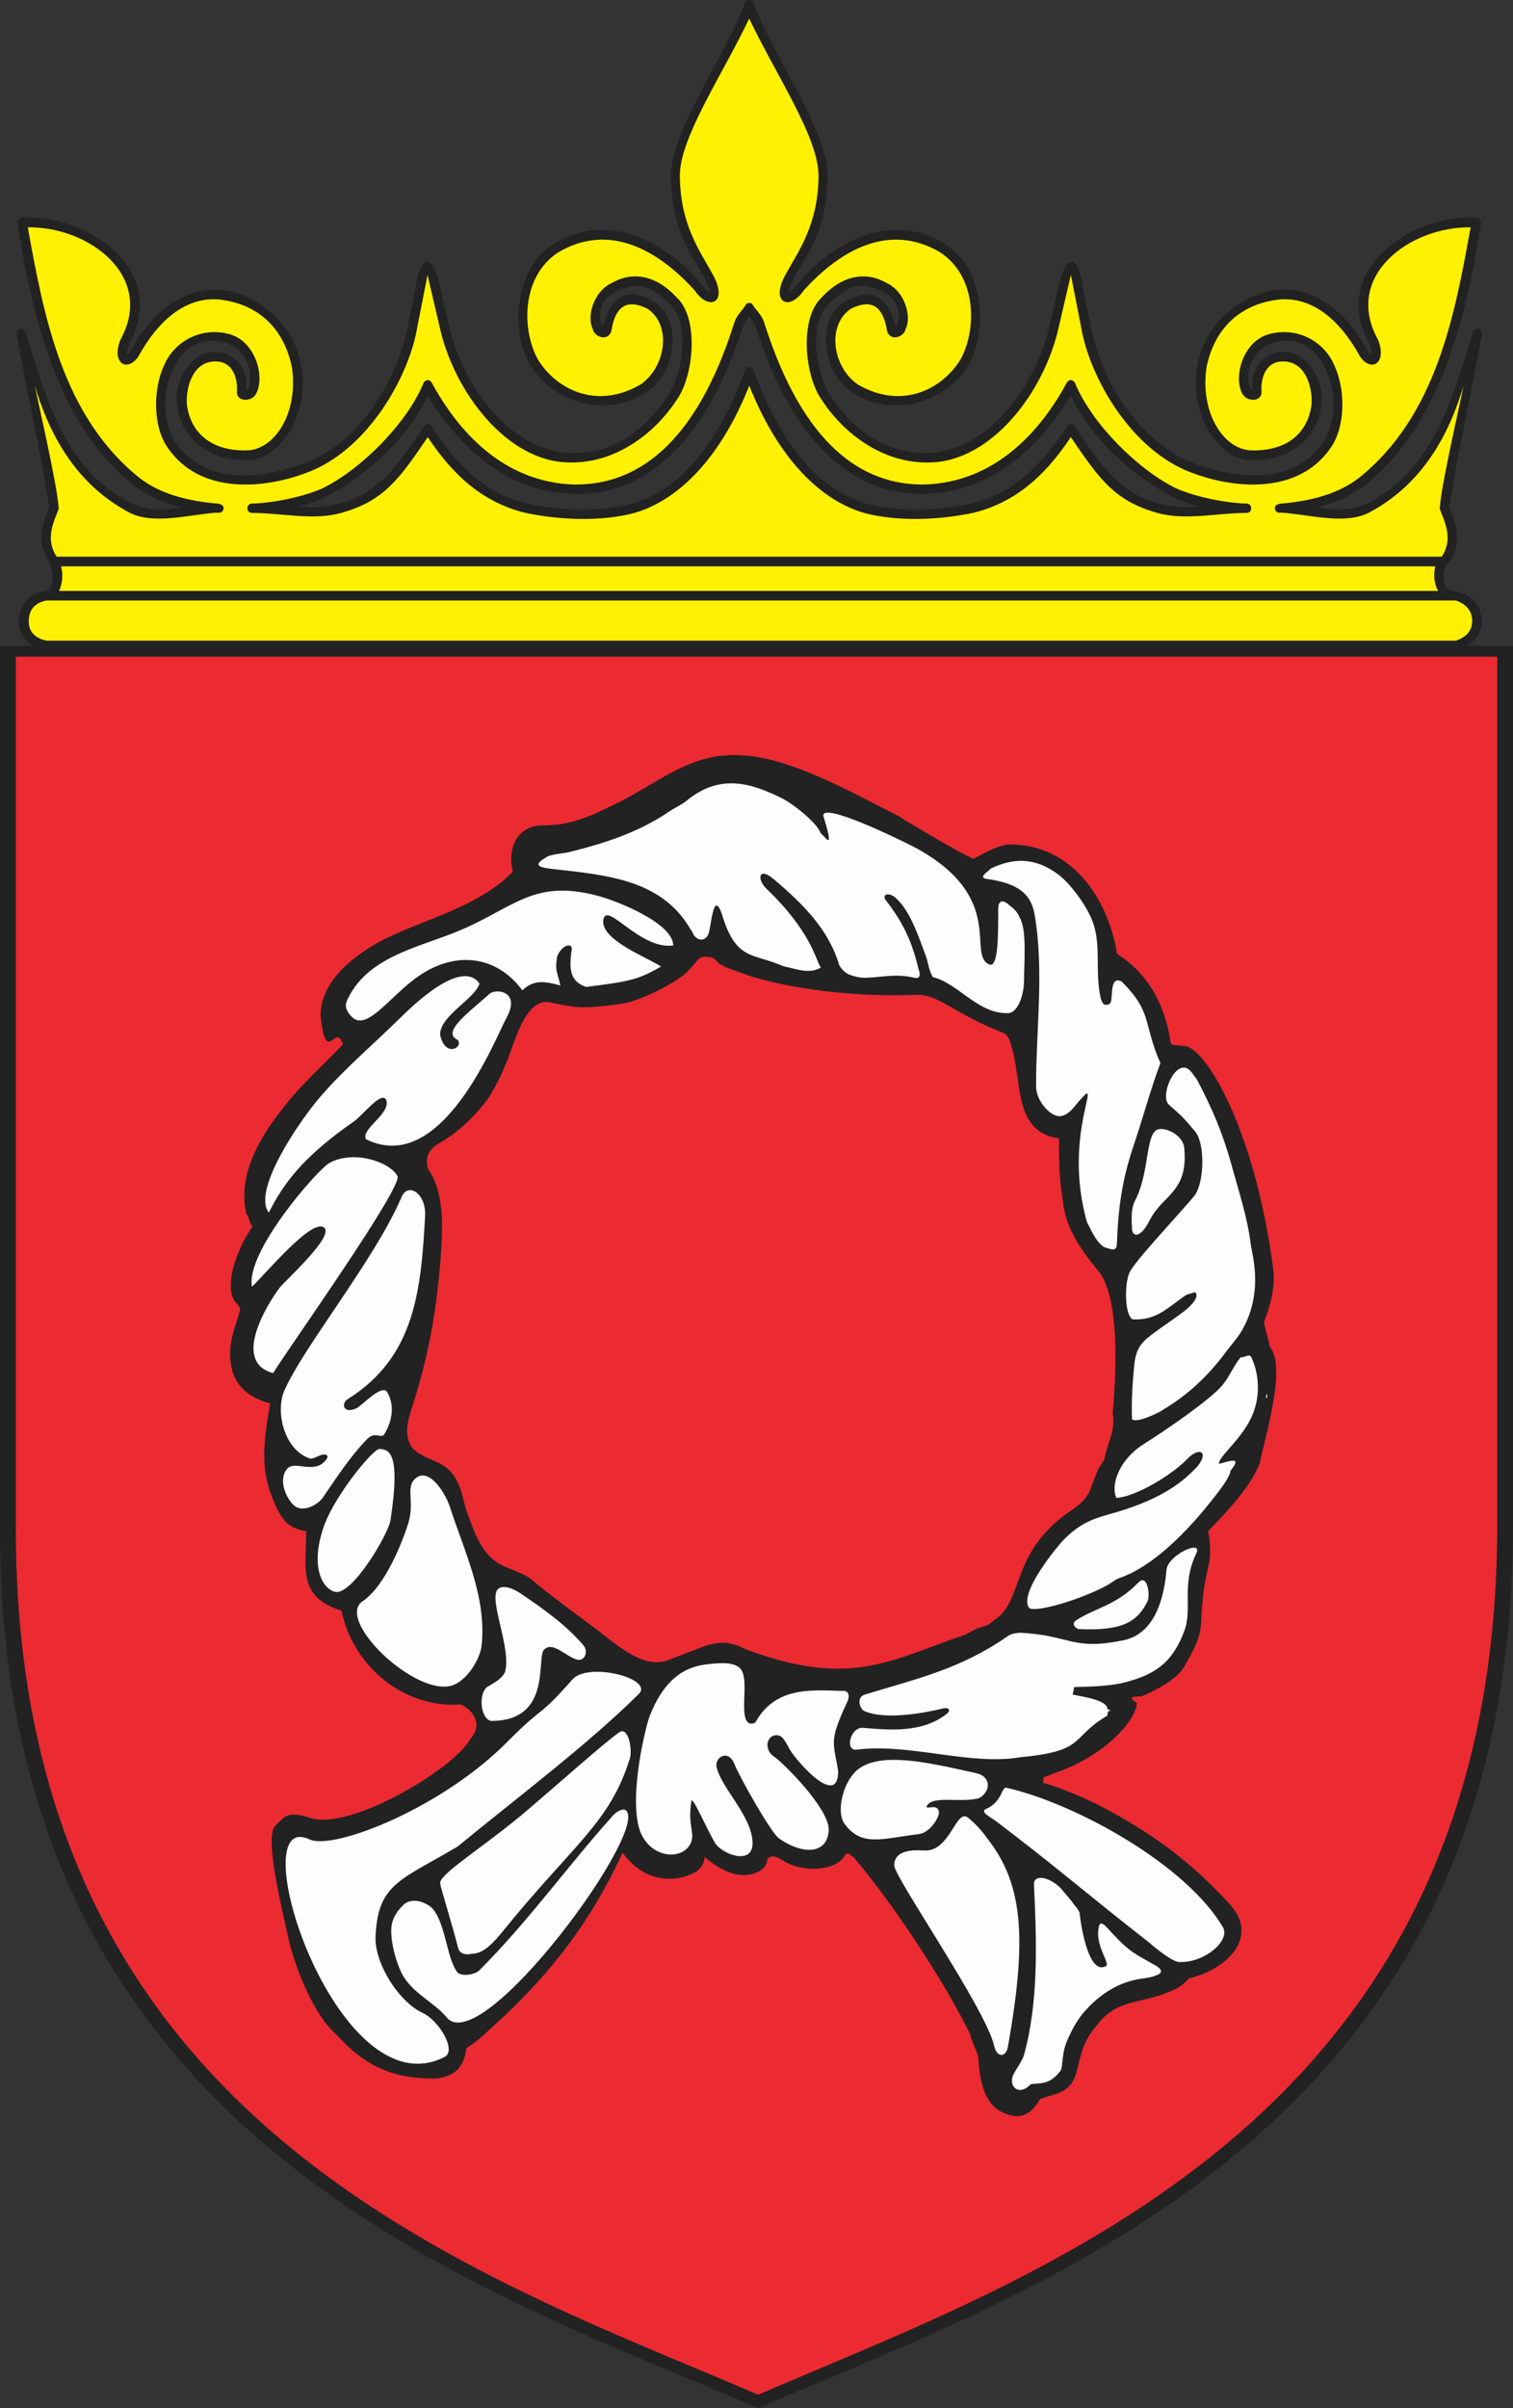
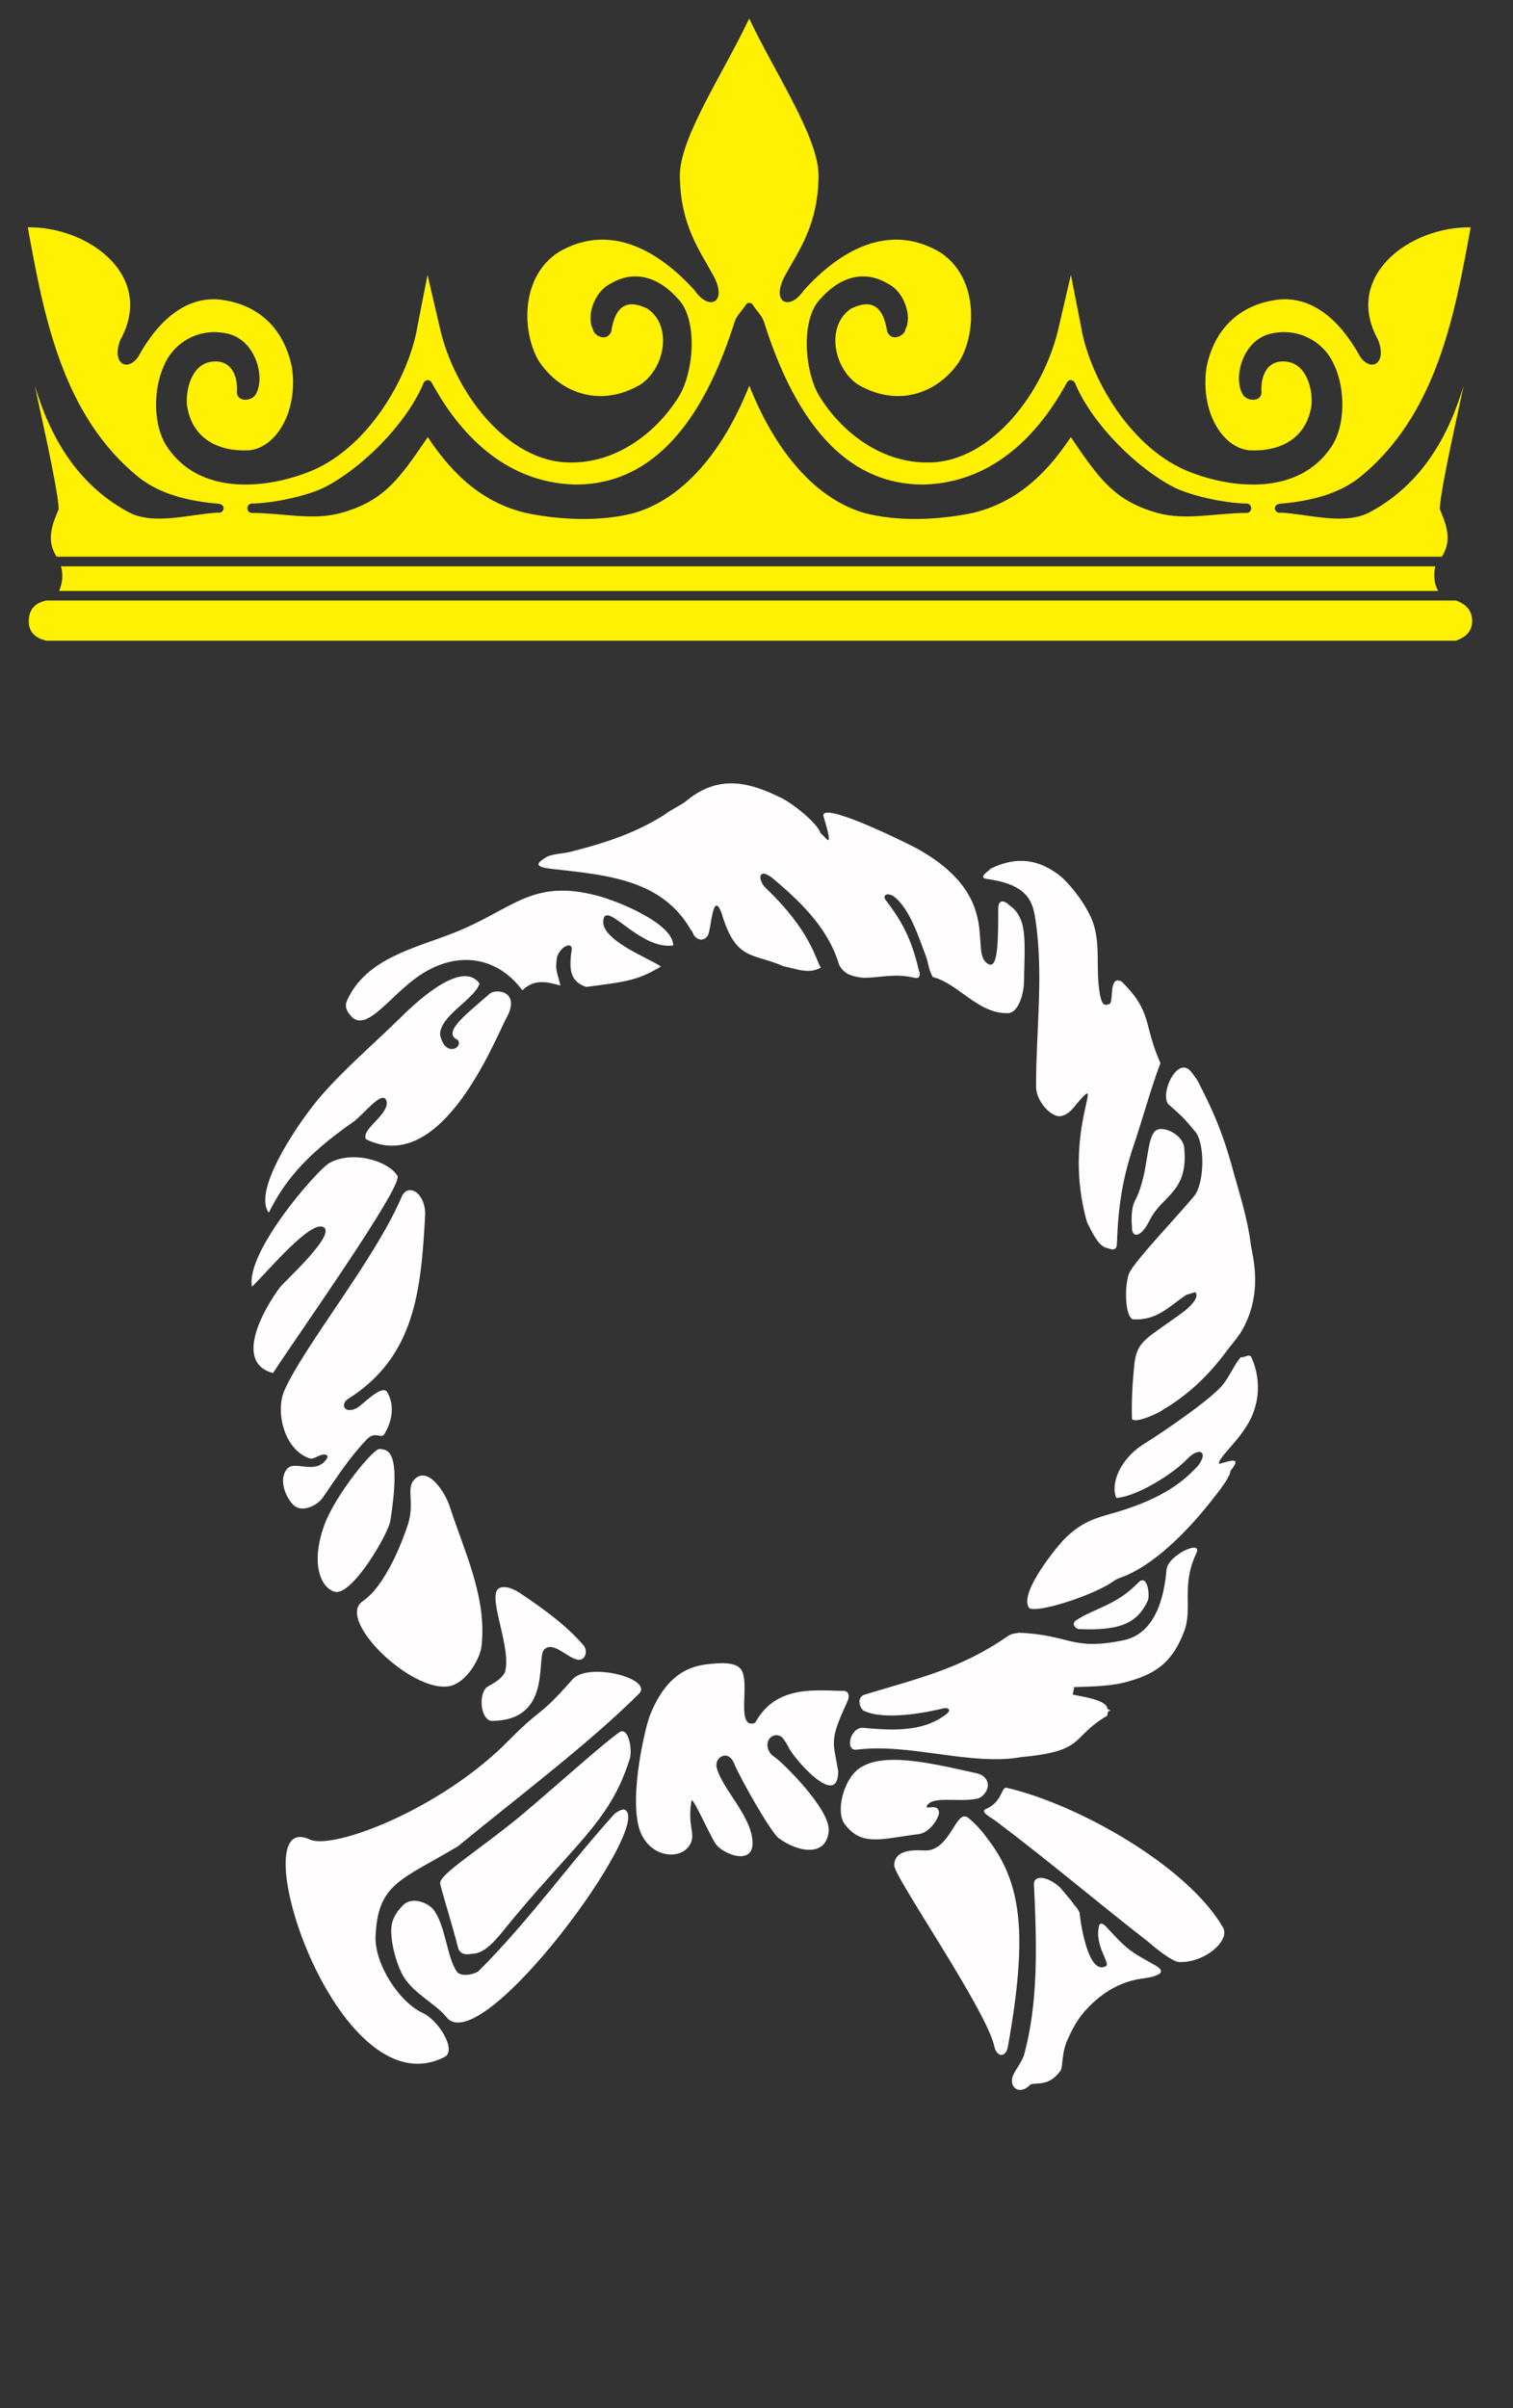
<svg width="509.017" height="809.758">
  <rect width="100%" height="100%" fill="#333333" stroke="none" />
  <defs>
    <marker id="ArrowEnd" viewBox="0 0 10 10" refX="0" refY="5" markerUnits="strokeWidth" markerWidth="4" markerHeight="3" orient="auto">
-       <path d="M 0 0 L 10 5 L 0 10 z" />
-     </marker>
+       </marker>
    <marker id="ArrowStart" viewBox="0 0 10 10" refX="10" refY="5" markerUnits="strokeWidth" markerWidth="4" markerHeight="3" orient="auto">
      <path d="M 10 0 L 0 5 L 10 10 z" />
    </marker>
  </defs>
  <g>
-     <path style="stroke:none; fill-rule:evenodd; fill:#222222" d="M 252.079 123.34C 251.353 123.395 250.818 123.844 250.517 124.758C 243.572 144.008 231.65 163.985 212.79 169.321C 201.47 172.325 189.286 171.797 177.501 169.371C 164.556 166.492 154.56 157.727 145.185 143.512C 144.513 141.942 142.947 142.535 142.314 143.836C 133.911 156.219 127.833 165.614 114.411 169.371C 104.939 171.293 104.216 170.285 100.462 170.285C 104.228 169.274 106.333 168.883 110.837 166.457C 122.993 159.758 136.876 148.047 143.915 133.024C 153.72 149.039 169.447 165.692 193.243 166.035C 215.599 166.657 236.97 150.926 250.025 109.567C 250.783 107.825 251.013 107.918 252.087 106.375C 253.158 107.918 253.388 107.821 254.15 109.567C 267.204 150.926 288.572 166.66 310.931 166.035C 334.728 165.692 350.451 149.039 360.259 133.024C 367.294 148.043 381.177 159.754 393.333 166.457C 397.837 168.883 399.943 169.274 403.708 170.285C 399.954 170.285 399.232 171.289 389.759 169.371C 376.333 165.614 370.259 156.219 361.857 143.836C 361.224 142.535 359.658 141.938 358.982 143.512C 349.607 157.727 339.615 166.492 326.665 169.371C 314.884 171.797 302.697 172.321 291.376 169.321C 272.517 163.989 260.595 144.008 253.65 124.758C 253.349 123.844 252.814 123.399 252.087 123.34L 252.079 123.34zM 0.017 513.785L 0.017 217.188L 11.161 217.188C 8.282 215.61 6.462 213.02 6.306 208.86C 6.736 202.168 11.028 199.047 16.071 198.68C 18.439 196.242 18.161 191.723 15.579 187.203C 12.114 180.766 14.79 175.34 16.556 170.489L 14.368 157.676L 5.54 112.446C 5.579 110.504 7.54 109.914 8.654 111.711C 15.466 134.008 21.591 157.727 44.353 169.399C 52.376 172.598 57.056 171.075 60.763 170.586C 52.126 168.18 51.552 167.258 45.794 163.891C 18.853 142.996 10.611 104.688 5.9 75.227C 5.7 73.789 6.786 73.157 7.708 73.164C 30.029 72.075 56.915 91.449 43.505 115.375C 41.857 120.657 43.13 119.598 44.845 116.457C 51.864 103.989 62.833 96.563 74.04 97.481C 85.474 98.41 98.837 107.875 101.38 123.36C 104.126 139.25 94.341 154.235 84.056 154.672C 72.462 155.391 61.216 149.016 59.626 136.418C 58.283 130.867 62.677 119.078 71.064 118.446C 78.919 117.637 83.087 124.399 82.783 129.254C 82.536 131.883 83.224 131.762 83.857 129.68C 84.915 125.996 83.857 118.457 76.38 115.395C 66.915 112.606 61.267 117.598 58.185 124.082C 54.458 131.922 54.56 142.02 59.279 149.192C 69.849 163.535 88.349 160.914 102.333 155.864C 122.646 148.078 134.259 125.664 137.314 109.153C 138.212 104.098 139.345 100 139.822 96.688C 141.404 85.668 145.384 84.883 147.915 95.84C 148.681 99.157 149.661 103.52 150.888 108.93C 155.685 130.403 172.122 151.813 192.072 152.348C 207.201 152.637 217.673 143.93 225.333 132.168C 229.915 124.063 231.759 109.504 225.783 102.575C 218.396 95.317 214.228 94.813 207.29 98.012C 201.869 100.797 200.747 105.575 202.701 109.852C 203.482 109.071 205.341 93.36 219.525 101.157C 230.208 106.836 227.384 126.442 216.997 132.149C 202.079 141.629 184.212 133.485 178.208 122.414C 171.743 112.035 173.001 89.539 186.552 81.879C 204.568 70.789 224.724 81.61 236.161 95.934C 239.396 99.657 239.743 98.739 236.947 93.364C 232.872 85.52 225.958 78.192 225.732 59.18C 225.552 44.047 244.38 18.356 250.619 1.024C 250.943 0.317 251.505 0 252.072 0C 252.634 0 253.197 0.313 253.525 1.024C 259.759 18.352 278.591 44.047 278.411 59.18C 278.185 78.188 271.275 85.516 267.197 93.364C 264.404 98.739 264.751 99.66 267.982 95.934C 279.415 81.61 299.572 70.789 317.591 81.879C 331.142 89.535 332.4 112.032 325.935 122.414C 319.931 133.489 302.068 141.633 287.146 132.149C 276.755 126.446 273.931 106.84 284.619 101.157C 298.802 93.364 300.661 109.071 301.443 109.852C 303.392 105.575 302.271 100.797 296.853 98.012C 289.915 94.813 285.751 95.317 278.361 102.575C 272.384 109.5 274.228 124.059 278.81 132.168C 286.466 143.93 296.939 152.637 312.072 152.348C 332.013 151.817 348.454 130.407 353.251 108.93C 354.474 103.52 355.454 99.157 356.224 95.84C 358.751 84.887 362.732 85.672 364.318 96.688C 364.79 99.996 365.923 104.094 366.826 109.153C 369.876 125.66 381.493 148.075 401.806 155.864C 415.786 160.91 434.29 163.535 444.861 149.192C 449.579 142.02 449.685 131.922 445.954 124.082C 442.872 117.598 437.224 112.602 427.755 115.395C 420.279 118.457 419.22 125.992 420.279 129.68C 420.911 131.762 421.599 131.883 421.353 129.254C 421.052 124.403 425.216 117.637 433.076 118.446C 441.462 119.075 445.857 130.864 444.513 136.418C 442.923 149.012 431.681 155.391 420.083 154.672C 409.798 154.235 400.009 139.25 402.759 123.36C 405.298 107.879 418.661 98.414 430.099 97.481C 441.302 96.567 452.271 103.989 459.294 116.457C 461.009 119.594 462.283 120.653 460.634 115.375C 447.224 91.453 474.111 72.075 496.431 73.164C 497.353 73.16 498.443 73.789 498.24 75.227C 493.529 104.688 485.286 142.992 458.345 163.891C 452.587 167.254 452.017 168.176 443.376 170.586C 447.079 171.075 451.759 172.594 459.786 169.399C 482.544 157.731 488.669 134.012 495.486 111.711C 496.599 109.914 498.56 110.508 498.599 112.446L 489.771 157.676L 487.583 170.489C 489.732 175.34 492.693 184.504 486.271 190.176C 484.833 195.461 486.177 198.063 488.068 198.68C 493.298 198.754 498.165 202.168 498.595 208.86C 498.439 213.02 496.286 215.61 493.177 217.188L 509.017 217.188L 509.017 513.856C 508.743 717.328 350.876 768.602 255.064 809.758C 159.251 768.672 -0.487 718.309 0.001 513.785" />
-     <path style="stroke:none; fill-rule:evenodd; fill:#ec2a32" d="M 5.333 513.364L 5.333 220.821L 503.708 220.821L 503.708 513.434C 503.439 714.125 348.876 764.696 255.064 805.289C 161.255 764.766 4.861 715.09 5.333 513.364zM 349.986 705.793L 354.329 704.422C 365.99 701.223 359.587 691.848 368.962 681.102C 375.134 672.871 381.993 673.785 390.685 670.813C 394.111 669.442 397.083 668.758 399.829 665.328C 413.318 662.129 423.607 651.153 413.775 640.407C 400.513 625.774 386.794 615.942 370.103 607.254C 364.161 604.282 358.216 601.766 351.81 599.711C 350.439 599.938 351.126 598.34 351.126 597.657L 355.927 595.828C 371.474 590.34 382.22 578.68 382.451 572.735C 382.451 572.282 377.65 570.449 384.048 570.449C 384.048 570.449 395.478 565.879 398.451 560.391C 401.65 554.449 404.165 551.016 404.165 543.699C 404.619 536.383 405.079 532.727 406.677 526.094C 407.818 520.836 406.451 515.121 406.451 514.891C 411.478 509.633 420.626 500.489 423.826 492.028C 425.423 483.571 432.97 460.016 427.255 452.93L 425.197 444.699C 427.025 439.899 429.083 433.727 428.396 427.094C 422.681 382.735 407.587 355.524 399.814 352.094C 398.443 351.41 394.099 351.867 393.872 350.723C 391.587 335.407 384.497 326.258 375.81 320.77C 372.841 302.25 360.72 283.957 339.681 283.957C 336.251 283.957 330.536 287.157 327.564 288.758C 326.423 288.985 298.982 272.754 303.099 274.813C 290.068 268.414 266.286 254.465 249.365 254.008C 232.904 252.867 222.154 262.696 208.665 269.555C 199.29 274.125 192.888 277.555 182.599 277.555C 174.138 277.555 170.482 285.098 172.54 293.102C 159.736 306.364 138.701 309.793 124.978 318.25C 117.204 323.051 108.06 330.598 107.829 341.344C 109.658 359.18 112.857 343.399 115.372 351.172C 109.201 357.801 102.111 363.977 96.622 370.836C 89.079 380.211 79.474 393.699 82.904 408.336C 84.044 409.477 83.818 411.305 84.958 412.449C 79.931 419.535 76.271 430.285 78.099 435.77C 78.783 437.825 80.154 438.512 80.841 440.114C 79.243 446.512 76.271 451.774 77.869 459.778C 79.466 467.321 85.411 470.524 90.9 471.895C 88.615 484.926 87.701 493.387 91.357 502.989C 94.556 511.449 97.072 513.961 103.017 514.875C 103.017 527.449 100.048 537.055 114.908 541.629C 118.337 559.004 134.572 574.555 155.15 573.184C 158.349 574.782 160.865 577.754 160.177 581.184C 159.951 582.782 158.349 584.614 157.435 585.985C 150.576 596.043 117.419 615.481 104.615 611.364C 96.615 608.852 95.927 610.68 92.497 614.106C 89.068 617.762 94.552 640.86 96.841 650.918C 98.669 660.063 105.302 677.672 113.533 684.528C 124.048 696.188 134.337 699.16 147.146 698.93C 153.548 697.789 155.833 695.274 156.974 688.645C 161.087 686.36 164.06 682.93 167.947 679.5C 185.326 663.496 198.814 646.117 209.333 623.25C 210.017 623.25 209.56 623.477 210.931 624.848C 218.935 634.223 229.451 632.391 234.482 629.192C 235.853 628.278 237.224 625.992 236.993 624.391C 245.224 631.477 251.396 631.477 255.513 629.192C 258.712 627.364 257.798 624.848 258.486 624.848C 260.083 623.477 262.142 624.848 263.97 625.989C 271.286 630.102 281.345 628.731 284.091 624.16C 285.232 622.106 286.607 624.387 287.064 624.387C 299.411 638.789 317.247 665.317 326.392 684.067C 326.845 686.352 328.447 689.325 329.134 691.61C 329.587 704.641 333.935 708.758 336.908 710.129C 342.849 713.098 346.74 711.5 349.939 705.785L 349.986 705.793zM 324.736 549.688L 328.622 547.633L 332.279 546.492L 335.935 543.75C 344.165 536.664 340.736 521.801 359.486 508.539C 363.372 506.028 365.884 503.739 367.029 500.309C 367.712 498.254 368.626 496.196 369.54 493.91L 371.595 490.711C 372.279 485.684 375.482 481.11 374.337 475.391C 376.392 452.754 375.251 434.004 369.31 427.145C 357.88 413.426 358.107 407.254 357.193 401.078C 356.283 394.907 356.283 389.875 356.283 382.785C 344.622 381.414 343.478 370.442 342.337 362.438C 341.654 358.325 341.423 355.582 340.283 351.922C 340.056 351.008 339.599 348.035 337.083 347.121C 321.536 341.18 315.822 334.321 308.501 334.547C 277.177 335.688 254.993 329.289 250.88 327.688C 246.767 326.09 242.65 325.176 241.048 323.117C 239.908 321.52 236.021 321.063 234.65 322.891C 234.423 323.117 232.822 325.176 231.22 326.774C 227.564 330.43 215.447 336.606 209.271 337.52C 204.47 338.203 198.755 338.887 194.638 338.66C 191.665 338.434 188.009 337.746 185.036 337.063C 179.091 335.922 175.435 343.004 172.232 352.379C 169.947 359.239 166.06 367.012 163.771 369.985C 159.427 375.699 154.396 380.5 148.224 384.16C 145.482 385.758 142.74 387.817 143.88 392.848C 149.822 401.305 148.908 413.426 148.224 423.485C 146.626 442.918 143.88 456.41 139.306 471.043C 137.935 475.844 135.193 481.789 138.622 486.817C 144.794 492.989 152.341 489.559 155.771 503.739C 156.681 507.625 158.056 511.282 159.427 514.711C 165.599 529.571 172.689 525.684 180.005 532.086C 181.833 533.914 195.326 543.973 201.497 548.547C 210.185 555.403 217.501 561.121 225.048 558.149C 227.333 557.235 236.935 553.578 237.622 553.348C 240.365 552.438 243.564 552.207 245.853 552.664C 246.536 552.891 249.279 553.578 249.966 554.262C 286.095 567.981 299.126 558.375 324.736 549.692" />
    <path style="stroke:none; fill-rule:evenodd; fill:#fffdfd" d="M 131.365 511.258C 135.021 487.481 130.451 487.481 127.708 487.25C 125.654 487.024 113.076 502.34 109.189 512.629C 104.388 525.66 107.818 533.891 112.619 535.266C 118.333 536.864 130.681 515.832 131.369 511.258L 131.365 511.258zM 137.31 512.399C 135.482 518.114 129.767 533.203 121.99 538.465C 112.615 544.864 140.509 571.391 152.63 566.59C 157.658 564.535 161.548 557.446 162.005 553.559C 163.833 537.098 156.29 522.004 151.259 506.457C 149.431 501.199 143.943 493.196 139.599 497.313C 136.4 500.282 139.599 505.086 137.314 512.403L 137.31 512.399zM 344.517 329.969C 344.517 323.34 345.427 313.735 343.376 309.164C 341.779 305.508 340.404 305.278 339.033 303.907C 337.204 302.539 336.06 302.996 335.833 305.047C 335.833 315.563 335.833 325.852 332.634 324.25C 325.318 320.594 338.579 301.844 308.169 285.153C 301.54 281.723 275.474 269.149 277.072 274.637C 281.185 287.899 277.072 280.352 276.158 280.352C 275.017 276.696 266.556 270.067 262.669 268.235C 252.837 263.434 242.318 260.004 231.115 269.149C 229.286 270.746 226.314 271.891 223.572 273.949C 214.197 279.891 204.365 283.325 191.56 286.524C 189.732 286.977 185.619 287.207 184.017 288.121C 180.13 290.407 179.673 291.551 186.072 292.235C 204.591 294.289 222.884 295.891 232.49 312.813C 232.716 312.813 233.173 313.953 233.4 314.41C 234.997 316.696 237.286 316.239 238.201 314.41C 239.341 312.125 239.798 299.094 242.771 307.094C 247.572 323.328 253.286 320.356 263.576 324.926C 268.146 325.84 272.036 327.668 276.15 325.383C 274.322 322.641 272.951 313.266 257.63 298.629C 254.658 295.66 255.119 291.086 260.599 295.887C 270.888 304.575 278.892 313.035 282.322 324.465C 282.322 324.465 283.232 326.52 285.521 327.664C 285.747 327.664 287.349 328.578 290.548 328.805C 296.263 328.805 300.837 327.207 307.697 328.805C 309.525 329.262 309.751 327.664 309.064 326.063C 306.552 315.317 303.122 309.371 297.861 302.512C 296.947 301.141 298.314 299.996 300.603 301.371C 305.861 305.258 308.833 314.403 311.576 321.719C 312.259 323.547 312.49 326.52 313.861 328.578C 322.318 330.633 328.951 340.922 339.013 340.696C 342.669 340.696 344.497 334.067 344.497 329.949L 344.517 329.969zM 134.794 342.164C 125.419 351.309 115.587 359.77 108.271 368.231C 102.099 375.09 84.49 400.012 90.435 407.785C 95.236 398.184 101.865 389.039 119.017 377.149C 122.216 374.864 128.619 366.403 129.99 370.063C 131.361 374.633 121.302 379.664 123.13 383.094C 148.966 395.899 167.033 348.114 170.462 342.164C 175.263 333.246 166.806 332.336 164.747 334.164C 156.974 341.024 148.513 347.196 154.001 349.711C 156.056 352.223 149.658 355.883 148.06 347.883C 148.06 341.485 159.72 335.996 161.322 330.735C 155.837 322.961 141.658 335.305 134.798 342.164L 134.794 342.164zM 141.201 327.989C 153.775 319.532 167.267 321.59 175.728 333.016C 179.158 329.817 182.357 329.586 188.533 331.418C 187.392 326.391 186.704 326.617 187.392 321.817C 188.763 317.703 193.333 316.332 192.193 320.219C 191.509 325.934 191.74 330.047 197.22 331.879C 211.396 330.051 214.595 329.594 222.372 325.02C 218.486 322.278 202.482 316.332 202.939 309.699C 203.622 302.157 215.056 319.532 226.49 317.93C 226.49 310.387 207.283 302.84 201.111 301.239C 178.704 295.297 172.759 305.809 152.408 313.813C 139.376 318.84 124.056 322.274 117.423 335.078C 116.509 336.907 115.138 338.735 118.564 342.164C 123.822 346.735 131.595 334.391 141.201 327.989zM 91.865 461.727C 98.724 450.981 135.767 398.848 133.708 395.418C 130.736 390.391 118.619 386.731 110.845 391.075C 106.958 393.133 82.493 421.028 84.779 432.688C 89.579 428.117 104.9 409.594 109.017 412.797C 112.673 415.539 96.212 430.403 94.158 432.918C 89.357 439.321 78.154 458.071 91.872 461.727L 91.865 461.727zM 108.509 503.739C 113.079 497.11 117.654 490.02 123.142 484.305C 126.115 480.875 128.169 484.078 129.314 482.25C 131.826 478.137 132.97 472.649 130.224 468.075C 128.396 465.332 121.536 472.875 119.935 473.559C 115.591 475.617 114.451 471.961 117.193 470.36C 139.599 456.184 141.658 434.004 143.029 408.625C 143.255 401.082 137.087 397.422 135.029 402.684C 125.884 423.946 101.646 453.446 95.47 468.078C 92.728 475.164 95.697 487.742 104.388 490.485C 105.529 490.711 107.13 489.344 108.732 489.114C 108.732 489.114 111.243 488.887 109.646 490.942C 105.759 495.969 99.13 490.942 96.615 493.914C 93.642 497.344 95.931 503.289 98.669 506.032C 101.642 509.004 106.9 506.032 108.501 503.746L 108.509 503.739zM 372.564 419.688C 374.849 420.602 375.763 420.145 375.763 418.09C 376.216 405.742 377.591 396.598 381.247 385.621C 384.447 376.246 386.962 366.645 390.392 357.496C 384.451 344.008 387.88 340.578 377.361 330.059C 372.79 327.774 374.845 336.918 373.247 337.602C 371.65 338.285 370.736 338.055 370.048 334.403C 368.451 325.485 370.505 317.711 367.536 309.711C 365.025 303.309 359.076 296.223 355.876 293.938C 348.103 288.223 340.786 288.453 333.24 292.11C 333.24 292.567 328.669 295.082 331.869 295.539C 343.529 297.137 346.958 301.254 348.103 307.657C 351.302 326.864 348.56 345.614 348.56 365.278C 348.56 370.535 353.818 375.793 356.79 375.336C 359.759 374.883 361.361 372.137 363.189 370.078C 371.65 360.477 357.247 381.282 365.701 411.008C 367.072 413.52 369.357 419.239 372.56 419.696L 372.564 419.688zM 380.822 412.442C 380.595 416.098 383.564 416.785 386.763 410.387C 391.107 401.699 399.794 401.012 398.423 386.153C 398.197 382.039 392.708 379.067 389.736 379.75C 385.165 380.891 386.993 394.153 381.736 403.985C 380.595 406.27 380.595 410.157 380.822 412.446L 380.822 412.442zM 390.884 474.289C 399.115 469.489 406.201 463.086 412.607 454.399C 413.978 452.571 415.806 450.512 417.177 448.457C 425.408 435.426 421.29 421.934 420.833 418.735C 419.693 409.36 416.947 401.36 414.204 391.297C 411.232 380.782 408.033 373.235 402.775 363.172L 400.947 360.66C 396.146 354.258 389.974 368.203 393.173 371.403C 397.743 375.516 397.743 375.289 402.318 380.778C 405.517 385.348 405.06 397.926 401.865 402.043C 397.064 407.985 381.517 424.223 379.915 428.11C 378.318 431.766 378.318 442.285 381.056 443.657C 389.286 444.11 392.943 439.543 399.119 435.426L 402.091 434.512C 404.146 436.567 398.435 440.914 398.435 440.914C 386.087 450.059 382.888 450.516 381.743 457.832C 381.06 464.004 380.603 470.637 380.829 477.266C 382.884 478.864 392.033 473.836 390.888 474.297L 390.884 474.289zM 346.079 540.516C 347.22 542.801 364.372 537.774 373.06 532.742C 374.431 531.828 375.345 531.145 376.49 530.688C 388.15 526.801 400.04 514.227 407.587 504.621C 408.044 503.938 413.759 497.305 413.99 494.563C 417.876 489.762 414.216 491.133 410.103 492.278C 409.646 489.992 418.333 483.59 421.533 475.36C 425.646 464.844 420.849 456.157 420.849 456.157C 419.935 455.242 418.794 456.61 417.419 456.383C 415.134 459.125 413.533 463.012 411.478 465.528C 407.822 470.328 390.669 481.989 384.724 485.649C 376.724 490.676 373.521 499.137 375.579 503.711C 382.435 503.254 394.556 495.711 399.357 490.68C 403.47 486.336 406.9 488.168 402.786 493.196C 398.443 497.766 391.814 503.711 375.579 508.512C 368.263 510.567 363.919 511.711 357.974 517.657C 356.146 519.485 342.884 535.262 346.087 540.52L 346.079 540.516zM 343.509 590.871C 365.689 588.817 359.97 584.242 372.548 576.926C 372.548 576.473 372.548 576.016 373.001 575.328C 373.915 575.328 373.915 575.328 372.548 574.645C 372.548 571.672 364.087 570.532 360.888 569.844C 360.888 569.617 361.341 568.016 361.341 567.332C 367.513 567.106 374.146 567.106 380.091 565.278C 389.693 562.535 394.724 558.192 398.384 548.586C 401.357 540.813 397.243 533.266 402.497 522.293C 404.783 517.492 392.669 522.977 392.439 528.008C 391.298 541.039 386.724 549.731 378.036 551.559C 360.431 555.215 359.974 549.731 342.822 549.047C 342.138 549.274 340.536 549.047 338.708 550.418C 323.161 561.164 308.986 564.364 290.919 569.852C 287.947 570.766 289.322 574.653 290.693 575.336C 297.779 578.535 311.04 576.02 317.673 574.422C 319.501 574.196 319.728 575.336 318.583 576.25C 310.353 582.879 298.919 581.735 290.689 581.051C 286.119 580.367 284.06 588.825 288.173 588.367C 306.009 586.082 326.357 593.852 343.509 590.883L 343.509 590.871zM 253.185 619.582C 252.958 610.668 242.669 601.289 241.068 594.203C 240.384 591.004 244.954 588.032 247.009 593.063C 249.064 598.09 259.583 616.614 262.099 618.211C 268.728 623.012 277.876 624.383 278.79 615.926C 279.704 608.61 262.786 592.149 260.497 590.774C 257.986 589.176 257.529 585.973 259.126 584.371C 260.267 583.231 261.869 583.231 263.013 584.145C 263.24 584.371 264.154 585.285 265.298 587.575C 266.669 590.774 281.99 608.836 281.99 595.575C 280.392 585.746 278.79 585.746 284.958 572.481C 286.099 570.196 285.415 568.594 283.818 568.594C 275.13 568.594 261.411 566.309 254.322 578.883C 253.869 579.797 252.724 579.567 252.267 579.567C 248.38 578.196 252.04 566.078 249.525 561.731C 247.697 558.532 241.751 559.219 237.638 559.676C 232.611 560.36 224.376 562.418 218.661 576.825C 217.521 579.336 211.345 603.805 215.232 615.465C 218.661 625.067 229.634 625.754 232.38 619.809C 233.978 616.153 231.24 614.325 232.607 605.633C 232.833 603.578 238.091 615.692 240.607 619.809C 242.892 623.465 253.411 627.582 253.181 619.582L 253.185 619.582zM 161.13 662.711C 159.533 664.082 155.189 664.766 153.814 663.168C 150.384 658.598 149.927 647.391 145.81 642.133C 143.982 639.848 138.493 637.563 135.525 640.762C 133.927 642.36 132.783 643.961 132.095 646.02C 130.724 649.907 132.548 658.137 135.064 663.395C 138.263 670.024 146.267 673.453 150.154 678.254C 161.814 693.344 220.81 612.629 210.064 608.516C 208.923 608.289 206.865 609.657 206.177 610.571C 190.4 628.176 177.826 646.012 161.13 662.703L 161.13 662.711zM 168.22 650.594C 192.915 619.957 205.033 613.325 211.892 591.371C 212.802 588.399 211.439 580.625 208.462 582.453C 203.435 585.883 189.486 598.457 175.767 610.121C 161.134 622.239 147.415 630.469 148.099 633.442C 148.326 635.039 152.443 648.301 154.04 654.707C 154.724 658.137 158.611 656.992 158.841 656.992C 161.814 656.992 164.783 654.707 168.216 650.594L 168.22 650.594zM 149.493 691.739C 153.837 689.684 147.665 679.391 142.177 676.879C 134.177 673.223 125.486 659.731 126.4 650.356C 127.314 633.207 135.318 632.063 154.068 620.86C 172.361 605.77 198.197 586.332 215.119 569.414C 219.462 564.387 198.201 558.899 192.712 564.614C 180.822 578.102 183.337 573.071 171.447 584.961C 149.04 608.055 112.224 622.231 104.22 618.575C 80.443 607.371 112.908 710.266 149.493 691.742L 149.493 691.739zM 165.259 578.703C 185.38 578.703 180.576 558.582 182.865 554.926C 185.837 551.496 190.408 557.211 194.294 558.125C 196.806 558.578 197.951 555.383 196.349 553.325C 190.634 546.696 183.775 541.664 175.314 535.949C 173.029 534.352 169.372 532.75 167.54 534.352C 164.111 537.551 172.341 554.699 169.826 562.477C 168.454 564.762 166.626 565.676 163.884 567.278C 160.911 569.563 161.599 578.024 165.255 578.707L 165.259 578.703zM 386.076 538.434C 386.99 536.606 386.076 528.832 382.876 532.262C 375.56 539.805 368.474 540.723 362.068 544.836C 360.697 545.75 361.154 547.121 362.751 547.809C 377.384 548.492 382.642 545.524 386.072 538.434L 386.076 538.434zM 309.275 616.719C 312.704 616.262 315.677 611.692 315.904 609.633C 315.904 609.633 315.904 608.492 315.22 608.035C 313.849 607.125 311.333 608.492 311.79 607.352C 313.619 603.696 322.306 606.211 328.708 604.84C 330.536 604.614 333.736 601.184 331.681 598.211C 330.54 596.614 328.939 596.383 326.88 595.926C 312.478 592.727 296.697 589.071 288.923 594.785C 283.665 598.672 281.15 609.188 284.122 613.305C 289.837 621.078 296.47 618.332 309.275 616.735L 309.275 616.719zM 331.939 617.938C 330.341 615.653 328.052 613.137 325.767 611.309C 321.654 607.879 319.826 622.282 311.365 622.282C 309.536 622.282 300.849 621.141 300.849 627.309C 300.849 631.196 331.49 675.325 334.458 687.903C 335.142 691.559 338.115 692.246 339.029 688.586C 345.884 650.403 343.829 633.024 331.943 617.934L 331.939 617.938zM 346.716 700.914C 349.228 700.231 352.888 701.598 356.775 696.344C 357.689 695.203 357.001 690.403 359.286 685.598C 361.572 680.34 364.087 677.141 365.458 675.77C 369.802 670.969 375.517 667.082 382.15 665.711C 384.204 665.254 387.408 665.028 388.779 664.34C 392.204 663.199 390.146 661.598 387.865 660.453C 386.267 659.539 384.665 658.625 383.064 657.711C 378.493 654.969 376.435 652.453 372.548 648.34C 372.322 648.114 370.493 645.825 369.806 647.426C 367.978 654.055 373.693 660.231 372.091 661.145C 365.919 664.575 363.404 645.598 363.173 643.082C 361.802 640.571 362.49 642.172 360.431 639.196L 356.775 634.852C 352.431 630.739 347.857 630.508 347.857 633.481C 348.771 653.602 349.454 673.266 344.427 691.328C 343.286 694.301 340.771 697.043 340.54 698.871C 339.857 702.301 343.283 704.586 346.712 700.926L 346.716 700.914zM 411.451 648.129C 399.333 627.325 362.517 606.742 338.966 601.254C 336.681 600.34 337.595 605.825 331.65 608.34C 329.595 609.254 333.247 611.082 334.849 612.227C 354.513 627.09 366.861 637.836 386.525 653.157C 386.751 653.383 394.068 659.785 396.814 659.785C 405.501 660.012 413.962 652.469 411.447 648.125" />
-     <path style="stroke:none; fill-rule:evenodd; fill:#fffdfd" d="M 426.169 470.106C 426.396 469.422 426.396 469.192 426.169 468.508C 426.396 468.735 425.486 470.106 426.169 470.106" />
    <path style="stroke:none; fill-rule:evenodd; fill:#fff101" d="M 252.079 129.672C 244.548 148.789 231.783 167.016 213.552 172.465C 202.232 175.469 188.646 174.918 176.861 172.489C 163.454 169.239 153.134 160.942 143.908 146.992C 134.322 161.086 129.212 168.446 114.771 172.489C 105.298 175.145 94.9 172.489 84.849 172.489C 82.56 172.512 82.611 168.895 85.443 169.336C 95.404 168.836 105.587 165.805 109.462 163.719C 121.201 157.688 136.228 143.25 142.275 129.344C 142.544 128.043 144.275 127.012 145.275 128.731C 153.966 144.715 169.06 162.16 193.146 162.934C 213.951 163.188 233.997 149.848 247.052 108.489C 247.607 106.739 248.79 105.262 249.951 103.867C 250.806 102.84 251.036 101.77 252.079 101.875C 253.122 101.774 253.349 102.836 254.208 103.867C 255.369 105.258 256.548 106.735 257.107 108.489C 270.161 149.848 290.204 163.188 311.013 162.934C 335.095 162.16 350.189 144.715 358.884 128.731C 359.884 127.012 361.611 128.043 361.884 129.344C 367.931 143.246 382.958 157.684 394.697 163.719C 398.568 165.801 408.751 168.836 418.716 169.336C 421.548 168.899 421.599 172.516 419.31 172.489C 409.259 172.489 398.861 175.145 389.388 172.489C 374.951 168.446 369.841 161.09 360.251 146.992C 351.025 160.938 340.704 169.235 327.298 172.489C 315.517 174.914 301.931 175.465 290.607 172.465C 272.376 167.02 259.611 148.793 252.079 129.672zM 485.111 187.196L 19.048 187.196C 15.146 181.192 18.032 175.571 19.751 171.121C 19.38 163.614 13.255 137.344 11.72 129.715C 15.915 143.672 23.939 161.688 42.892 172.035C 51.306 176.856 63.884 172.891 73.161 172.383C 75.271 172.914 76.372 169.746 73.443 169.379C 62.892 168.512 53.673 165.977 46.884 160.668C 20.837 139.774 14.704 105.903 9.345 76.442C 29.931 76.164 52.353 92.903 40.489 114.293C 37.404 122.094 42.728 125.336 46.509 119.961C 53.142 107.828 62.384 99.793 73.587 100.703C 84.685 101.856 95.06 108.367 98.197 123.449C 100.4 138.254 92.993 150.442 83.935 151.41C 73.638 151.996 64.619 147.66 62.904 136.344C 62.4 131.375 64.294 122.457 71.279 121.614C 78.259 120.774 80.009 127.129 79.712 131.641C 79.482 135.211 84.556 135.199 86.076 132.547C 89.302 126.926 86.076 114.485 76.759 112.246C 67.029 109.907 58.431 115.199 55.22 122.836C 51.532 130.668 51.318 143.098 56.314 150.407C 66.986 166.184 88.201 164.594 102.99 159.035C 123.701 151.532 137.697 126.532 140.423 109.809L 143.833 92.442L 147.81 109.528C 152.603 131.832 170.74 155.508 191.72 155.516C 206.841 155.797 220.06 146.141 227.712 134.387C 233.486 126.289 235.111 107.188 227.88 100.266C 220.501 92.11 212.365 91.231 205.431 95.367C 199.771 98.145 197.204 106.52 199.505 110.785C 199.619 112.668 204.013 115.309 205.63 111.524C 207.033 102.293 211.388 100.629 217.833 103.821C 226.072 109.336 224.033 123.414 215.529 129.278C 200.923 137.821 187.329 131.137 181.029 120.996C 175.458 111.071 175.283 92.961 187.869 84.821C 205.091 74.688 221.517 84.227 233.701 97.649C 238.501 104.801 245.185 101.817 239.759 92.239C 235.38 84.196 228.869 75.602 228.724 59.157C 228.615 46.364 243.158 24.989 252.052 6.242C 260.943 24.989 275.49 46.36 275.38 59.157C 275.24 75.598 268.728 84.196 264.345 92.239C 258.919 101.821 265.603 104.805 270.404 97.649C 282.583 84.223 299.013 74.684 316.236 84.821C 328.826 92.957 328.646 111.067 323.076 120.996C 316.775 131.141 303.181 137.825 288.576 129.278C 280.068 123.418 278.029 109.34 286.271 103.821C 292.716 100.629 297.068 102.293 298.474 111.524C 300.091 115.309 304.482 112.668 304.603 110.785C 306.904 106.52 304.341 98.145 298.677 95.367C 291.747 91.235 283.611 92.11 276.228 100.266C 269.001 107.184 270.626 126.289 276.4 134.387C 284.048 146.141 297.267 155.801 312.392 155.516C 333.369 155.508 351.509 131.836 356.302 109.528L 360.279 92.442L 363.689 109.809C 366.411 126.532 380.411 151.528 401.122 159.035C 415.911 164.594 437.122 166.184 447.798 150.407C 452.794 143.098 452.579 130.668 448.892 122.836C 445.681 115.203 437.083 109.907 427.353 112.246C 418.036 114.485 414.81 126.926 418.036 132.547C 419.556 135.196 424.634 135.207 424.4 131.641C 424.107 127.133 425.849 120.774 432.833 121.614C 439.814 122.453 441.716 131.375 441.208 136.344C 439.493 147.657 430.478 151.996 420.177 151.41C 411.122 150.446 403.712 138.254 405.915 123.449C 409.048 108.367 419.427 101.856 430.525 100.703C 441.724 99.797 450.97 107.828 457.603 119.961C 461.38 125.336 466.708 122.094 463.622 114.293C 451.763 92.903 474.177 76.164 494.767 76.442C 489.411 105.903 483.279 139.774 457.232 160.668C 450.443 165.977 441.224 168.508 430.673 169.379C 427.747 169.742 428.849 172.918 430.954 172.383C 440.228 172.887 452.81 176.856 461.224 172.035C 480.173 161.692 488.197 143.676 492.396 129.715C 490.865 137.34 484.74 163.61 484.365 171.121C 486.087 175.567 488.974 181.192 485.068 187.196L 485.111 187.196zM 489.833 201.93L 15.646 201.93C 11.845 202.711 9.743 204.852 9.677 208.793C 9.611 212.735 12.138 214.68 15.646 215.442L 489.833 215.442C 492.986 214.332 495.326 212.344 495.279 208.758C 495.232 205.172 493.083 203.125 489.833 201.93zM 20.536 190.457L 482.857 190.457C 482.286 193.211 482.349 195.961 483.81 198.715L 19.884 198.715C 20.985 196.114 21.321 193.379 20.532 190.457" />
  </g>
</svg>